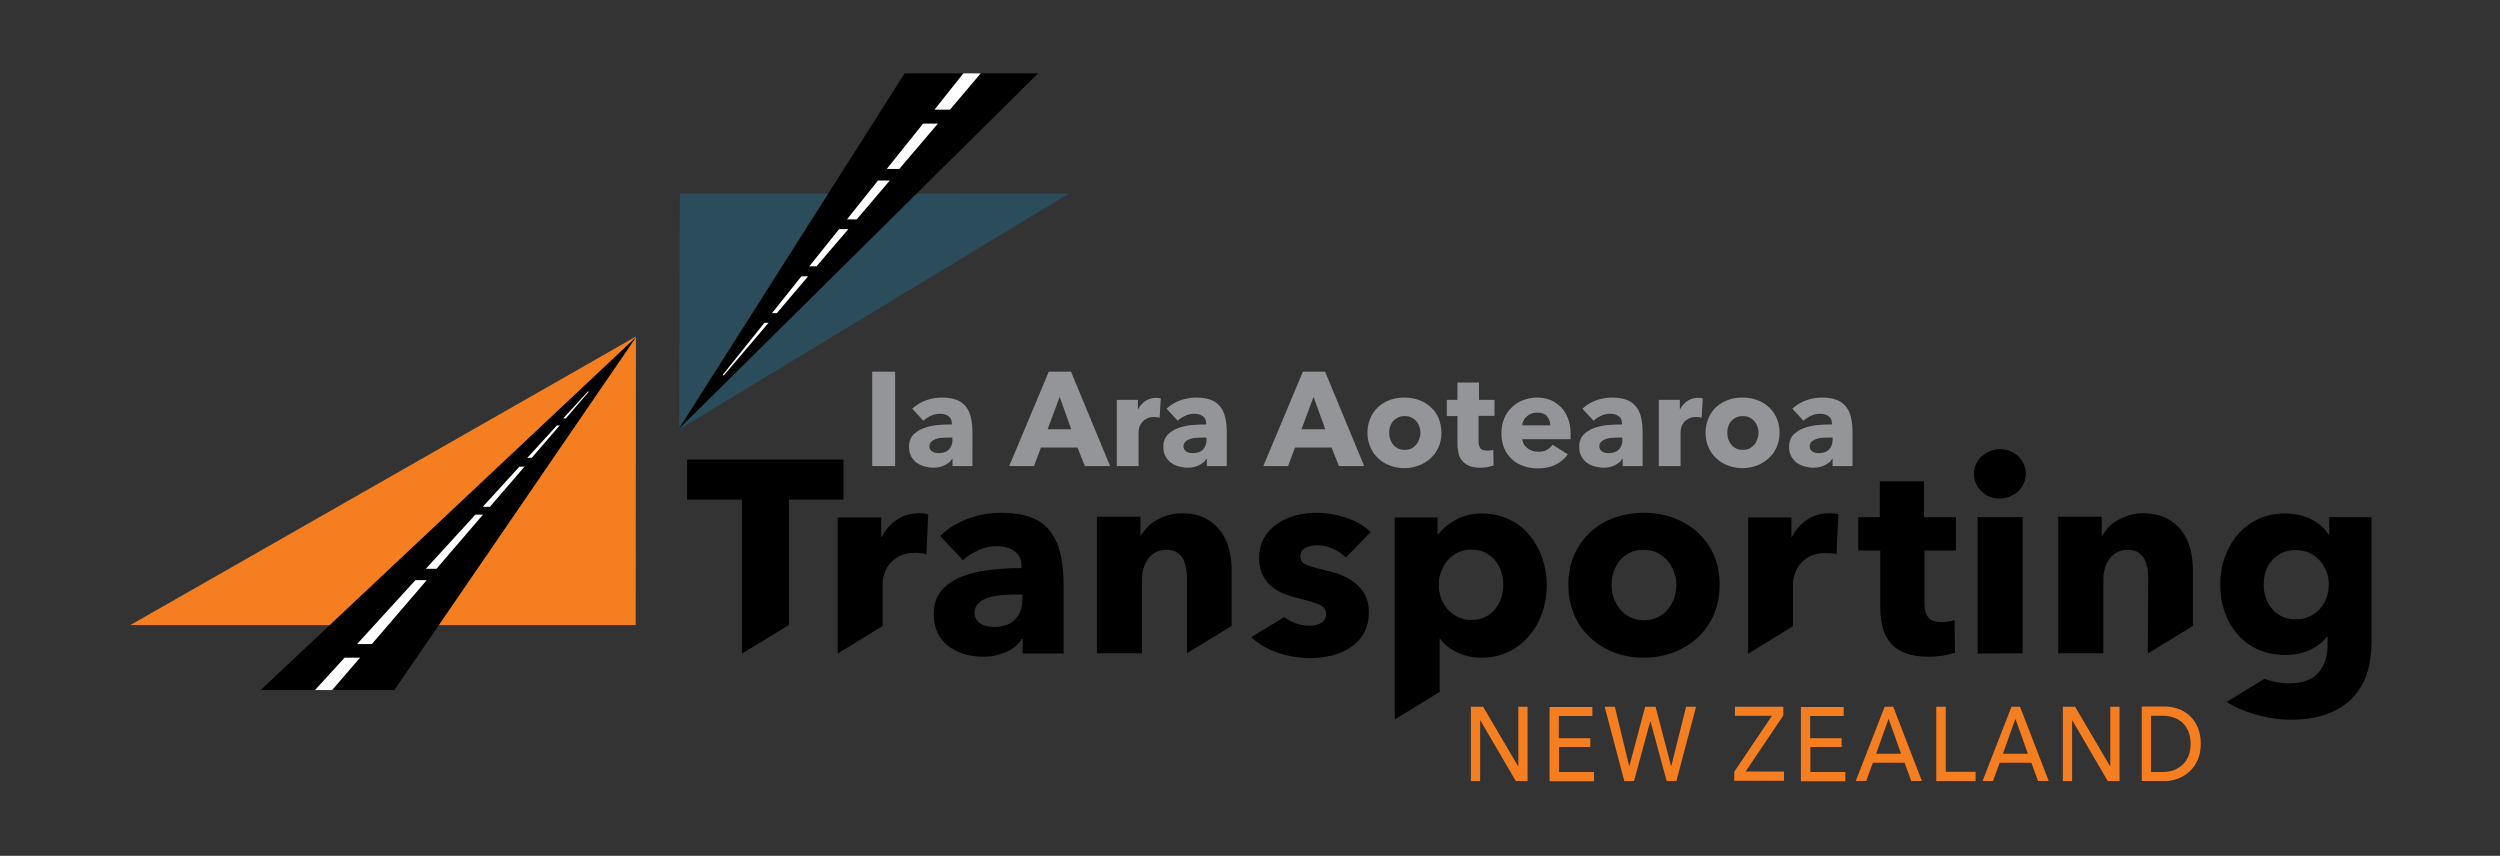
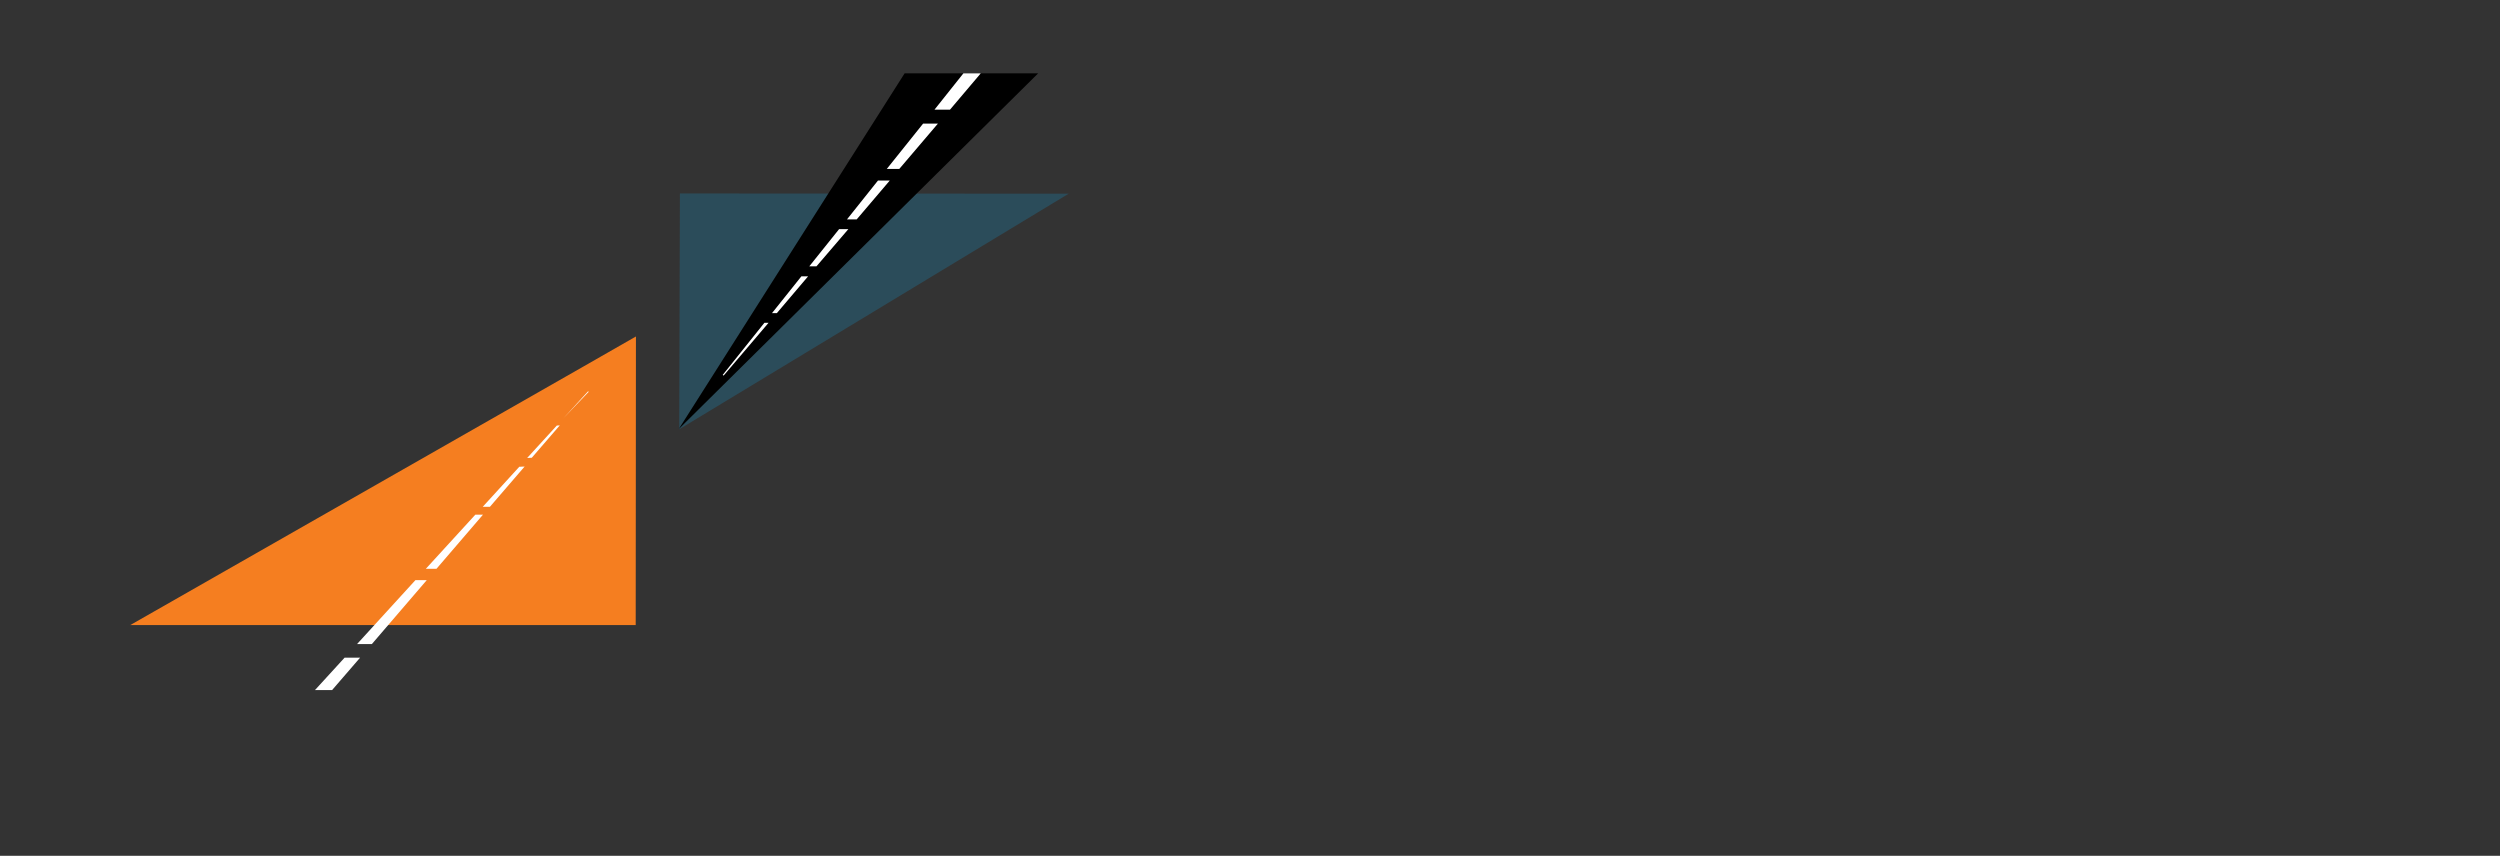
<svg xmlns="http://www.w3.org/2000/svg" xmlns:xlink="http://www.w3.org/1999/xlink" version="1.1" id="Layer_1" x="0px" y="0px" viewBox="0 0 1080.3 369.8" style="enable-background:new 0 0 1080.3 369.8;" xml:space="preserve">
  <rect x="0" y="0" width="1080.3" height="369.8" fill="#333333" stroke="none" />
  <style type="text/css">
	.st0{clip-path:url(#SVGID_2_);}
	.st1{clip-path:url(#SVGID_2_);fill:#F57E20;}
	.st2{clip-path:url(#SVGID_2_);fill:#2B4C5A;}
	.st3{clip-path:url(#SVGID_4_);fill:#FFFFFF;}
	.st4{clip-path:url(#SVGID_4_);}
	.st5{fill:#FFFFFF;}
	.st6{clip-path:url(#SVGID_6_);fill:#F57E20;}
	.st7{clip-path:url(#SVGID_6_);fill:#939598;}
</style>
  <g>
    <defs>
      <rect id="SVGID_1_" x="56.3" y="31.7" width="968.5" height="305.8" />
    </defs>
    <clipPath id="SVGID_2_">
      <use xlink:href="#SVGID_1_" style="overflow:visible;" />
    </clipPath>
-     <path class="st0" d="M874,223.5h-19.4v58.9l19.4-0.1L874,223.5z M340.8,215.9h23.7v-17.3h-67.6v17.3h23.7v66.5h0.1l20.2-12.3V215.9   z M400.3,239.5l0.8-17.2c-0.5-0.2-1.1-0.3-1.8-0.4c-0.8-0.1-1.5-0.1-2.3-0.1c-3.6,0-6.8,1-9.6,2.9c-2.8,1.9-4.9,4.4-6.4,7.4h-0.2   v-8.5H362v58.8l19.4-11.9v-18.3c0-1.2,0.2-2.6,0.7-4.1c0.5-1.6,1.2-3,2.3-4.4c1.1-1.3,2.5-2.5,4.3-3.4c1.8-0.9,4-1.4,6.6-1.4   c0.8,0,1.6,0,2.4,0.1C398.5,239.1,399.4,239.2,400.3,239.5 M441.8,258.8c0,3.7-1,6.6-3.1,8.8c-2.1,2.2-5.1,3.3-9.1,3.3   c-0.9,0-1.9-0.1-3-0.3c-1-0.2-1.9-0.5-2.7-1c-0.8-0.5-1.4-1.1-2-1.9c-0.5-0.8-0.8-1.7-0.8-2.8c0-1.7,0.6-3.1,1.7-4.2   c1.1-1.1,2.5-1.9,4.2-2.4c1.7-0.6,3.6-0.9,5.8-1.1c2.2-0.2,4.3-0.3,6.5-0.3h2.5V258.8z M441.8,282.4h17.8v-29.7   c0-5.4-0.5-10-1.5-13.9c-1-3.9-2.5-7.1-4.7-9.7c-2.1-2.6-4.9-4.5-8.3-5.7c-3.4-1.2-7.6-1.8-12.6-1.8c-4.8,0-9.5,0.8-14.1,2.5   c-4.6,1.7-8.7,4.1-12.1,7.5l9.8,10.5c1.8-1.7,4-3.1,6.6-4.3c2.6-1.2,5.2-1.8,8-1.8c3,0,5.5,0.7,7.6,2.1c2.1,1.4,3.1,3.5,3.1,6.5   v0.9c-4.3,0-8.6,0.2-13.1,0.7c-4.5,0.5-8.6,1.4-12.3,2.8c-3.7,1.4-6.7,3.4-9,6c-2.3,2.6-3.5,6-3.5,10.3c0,3.5,0.7,6.4,2,8.8   c1.3,2.4,3.1,4.3,5.1,5.7c2.1,1.4,4.4,2.4,6.9,3.1c2.5,0.6,5,0.9,7.3,0.9c3.6,0,6.8-0.7,9.9-2c3-1.3,5.3-3.2,6.8-5.7h0.4V282.4z    M512.7,282.4l19.5-11.9V246c0-2.9-0.4-5.8-1.1-8.8c-0.8-2.9-2-5.5-3.7-7.8c-1.7-2.2-3.9-4.1-6.7-5.5c-2.8-1.4-6.1-2.1-10.1-2.1   c-2.1,0-4,0.3-5.8,0.8c-1.8,0.6-3.5,1.3-5,2.1c-1.5,0.9-2.9,1.9-4,3.1c-1.1,1.2-2.1,2.5-2.8,3.7h-0.2v-8.2H474v59h19.5v-32   c0-1.7,0.2-3.3,0.7-4.8c0.4-1.5,1.1-2.9,2-4.1c0.9-1.2,2-2.1,3.3-2.8c1.3-0.7,2.8-1,4.6-1c1.7,0,3.2,0.3,4.3,1   c1.1,0.7,2,1.6,2.7,2.7c0.6,1.1,1.1,2.5,1.4,4c0.3,1.5,0.4,3.1,0.4,4.7V282.4z M581.6,240.9l10.7-11c-2.9-2.8-6.5-4.8-10.7-6.2   c-4.2-1.4-8.5-2.1-13-2.1c-2.8,0-5.7,0.4-8.6,1.1c-2.9,0.8-5.5,1.9-7.9,3.5c-2.4,1.6-4.3,3.6-5.8,6.1c-1.5,2.5-2.2,5.5-2.2,9.1   c0,2.8,0.5,5.1,1.5,7.1c1,2,2.3,3.6,4,5c1.6,1.3,3.5,2.4,5.5,3.2c2.1,0.8,4.1,1.4,6.2,1.9c4,0.9,7,1.9,8.9,2.7   c1.9,0.9,2.8,2.2,2.8,4c0,1.9-0.8,3.2-2.3,4c-1.5,0.8-3.1,1.1-4.7,1.1c-2.8,0-5.5-0.6-8-1.9c-1.1-0.5-2.1-1.2-3.1-1.8l-14.2,8.6   c3.1,3,6.9,5.2,11.5,6.8c4.6,1.5,9.3,2.3,14.1,2.3c3,0,6-0.4,9-1.1c3-0.7,5.7-1.9,8.1-3.4c2.4-1.6,4.4-3.6,5.9-6.2   c1.5-2.6,2.2-5.7,2.2-9.4c0-2.8-0.6-5.3-1.7-7.3c-1.1-2.1-2.6-3.8-4.4-5.2c-1.8-1.4-3.8-2.6-6.1-3.4c-2.2-0.9-4.5-1.5-6.7-2   c-3.8-0.9-6.5-1.7-8.2-2.4c-1.7-0.7-2.5-1.9-2.5-3.6c0-1.7,0.8-3,2.3-3.7s3.2-1.1,5-1.1c2.4,0,4.6,0.5,6.7,1.5   C578.2,238.1,580,239.4,581.6,240.9 M649.6,252.7c0,1.9-0.3,3.8-0.9,5.6c-0.6,1.9-1.5,3.5-2.6,4.9c-1.1,1.4-2.6,2.6-4.3,3.4   c-1.7,0.9-3.7,1.3-6,1.3c-2.2,0-4.2-0.4-5.9-1.3c-1.7-0.9-3.2-2-4.4-3.4c-1.2-1.4-2.2-3-2.8-4.9c-0.7-1.8-1-3.7-1-5.6   s0.3-3.7,1-5.6c0.7-1.8,1.6-3.4,2.8-4.9c1.2-1.4,2.7-2.6,4.4-3.4c1.7-0.9,3.7-1.3,5.9-1.3c2.3,0,4.3,0.4,6,1.3   c1.7,0.9,3.2,2,4.3,3.4c1.1,1.4,2,3,2.6,4.8C649.3,249,649.6,250.8,649.6,252.7 M666.5,264.6c1.3-3.8,1.9-7.7,1.9-11.8   c0-4.1-0.7-8-2-11.8c-1.3-3.7-3.2-7-5.6-9.9c-2.4-2.8-5.3-5.1-8.8-6.7c-3.5-1.7-7.3-2.5-11.6-2.5c-4.3,0-8.1,0.9-11.3,2.7   c-3.2,1.8-5.7,3.8-7.5,6.2h-0.4v-7.2h-18.5v87.3l19.4-11.9v-23h0.2c1.8,2.5,4.3,4.5,7.6,6c3.2,1.5,6.7,2.2,10.3,2.2   c4.4,0,8.4-0.9,11.8-2.6c3.5-1.7,6.4-4,8.8-6.9C663.4,271.7,665.2,268.4,666.5,264.6 M724.4,252.7c0,1.9-0.3,3.7-0.9,5.6   c-0.6,1.8-1.5,3.5-2.7,4.9c-1.2,1.5-2.6,2.6-4.4,3.5c-1.7,0.9-3.8,1.3-6,1.3c-2.3,0-4.3-0.4-6-1.3c-1.7-0.9-3.2-2-4.4-3.5   c-1.2-1.5-2.1-3.1-2.7-4.9c-0.6-1.8-0.9-3.7-0.9-5.6s0.3-3.7,0.9-5.6c0.6-1.8,1.5-3.4,2.6-4.8c1.1-1.4,2.6-2.5,4.3-3.4   c1.7-0.9,3.7-1.3,6-1.3c2.3,0,4.3,0.4,6,1.3c1.7,0.9,3.2,2,4.4,3.4c1.2,1.4,2.1,3,2.7,4.8C724.1,249,724.4,250.8,724.4,252.7    M740.5,265.8c1.7-3.9,2.6-8.3,2.6-13.1c0-4.8-0.9-9.2-2.6-13c-1.7-3.9-4.1-7.1-7.1-9.8c-3-2.7-6.5-4.7-10.4-6.2   c-3.9-1.4-8.2-2.1-12.7-2.1c-4.4,0-8.6,0.7-12.6,2.1c-4,1.4-7.5,3.5-10.4,6.2c-3,2.7-5.3,6-7,9.8c-1.7,3.9-2.6,8.2-2.6,13   c0,4.8,0.9,9.2,2.6,13.1c1.7,3.9,4.1,7.2,7,9.9c3,2.7,6.4,4.8,10.4,6.3c4,1.5,8.2,2.2,12.6,2.2c4.5,0,8.7-0.8,12.7-2.2   c3.9-1.5,7.4-3.6,10.4-6.3C736.4,273,738.7,269.7,740.5,265.8 M793.6,239.5l0.8-17.2c-0.5-0.2-1.1-0.3-1.8-0.4   c-0.8-0.1-1.5-0.1-2.3-0.1c-3.6,0-6.8,1-9.6,2.9c-2.8,1.9-4.9,4.4-6.4,7.4h-0.2v-8.5h-18.7v58.9l19.4-11.9v-18.3   c0-1.2,0.2-2.6,0.7-4.1c0.5-1.6,1.2-3,2.3-4.4c1.1-1.3,2.5-2.5,4.3-3.4c1.8-0.9,4-1.4,6.6-1.4c0.8,0,1.6,0,2.4,0.1   C791.9,239.1,792.8,239.2,793.6,239.5 M831.4,237.9h13.8v-14.4h-13.8V208h-19.1v15.5H803v14.4h9.5v24.9c0,3.2,0.4,6,1.1,8.6   c0.7,2.6,1.9,4.8,3.5,6.6c1.6,1.9,3.8,3.3,6.5,4.3c2.7,1,6,1.5,9.9,1.5c2.1,0,4.1-0.2,6.2-0.5c2.1-0.4,3.7-0.8,5.1-1.2l-0.2-14.2   c-0.7,0.3-1.6,0.6-2.7,0.7c-1.1,0.2-2.1,0.2-3,0.2c-2.8,0-4.7-0.7-5.7-2.1c-1.1-1.4-1.6-3.5-1.6-6.2V237.9z M874.5,208.9   c0.6-1.3,0.9-2.7,0.9-4.2c0-1.5-0.3-2.9-0.9-4.2c-0.6-1.3-1.4-2.4-2.4-3.4c-1-0.9-2.2-1.7-3.6-2.2c-1.4-0.6-2.8-0.8-4.3-0.8   c-1.6,0-3,0.3-4.4,0.9c-1.3,0.6-2.5,1.4-3.6,2.3c-1,0.9-1.8,2.1-2.4,3.4c-0.6,1.3-0.8,2.7-0.8,4.1c0,2.9,1.1,5.4,3.2,7.5   c2.1,2.1,4.8,3.1,7.9,3.1c1.5,0,2.9-0.3,4.3-0.8c1.4-0.6,2.6-1.3,3.6-2.2C873.2,211.3,873.9,210.2,874.5,208.9 M928.1,282.4   l19.5-11.9V246c0-2.9-0.4-5.8-1.1-8.8c-0.8-2.9-2-5.5-3.7-7.8c-1.7-2.2-3.9-4.1-6.7-5.5c-2.8-1.4-6.1-2.1-10.1-2.1   c-2.1,0-4,0.3-5.8,0.8c-1.8,0.6-3.5,1.3-5,2.1c-1.5,0.9-2.9,1.9-4,3.1c-1.1,1.2-2.1,2.5-2.8,3.7h-0.2v-8.2h-18.8v59h19.5v-32   c0-1.7,0.2-3.3,0.7-4.8c0.4-1.5,1.1-2.9,2-4.1c0.9-1.2,2-2.1,3.3-2.8c1.3-0.7,2.8-1,4.6-1c1.7,0,3.2,0.3,4.3,1   c1.1,0.7,2,1.6,2.7,2.7c0.6,1.1,1.1,2.5,1.4,4c0.3,1.5,0.4,3.1,0.4,4.7L928.1,282.4L928.1,282.4z M1006.3,252.6c0,2.1-0.3,4-1,5.8   c-0.7,1.8-1.6,3.4-2.8,4.7c-1.2,1.3-2.7,2.4-4.5,3.3c-1.8,0.8-3.8,1.2-6,1.2c-2.2,0-4.2-0.4-5.9-1.2c-1.7-0.8-3.1-1.9-4.3-3.3   c-1.2-1.4-2.1-3-2.7-4.8c-0.6-1.8-0.9-3.7-0.9-5.7c0-2.1,0.3-4,0.9-5.8c0.6-1.8,1.5-3.4,2.7-4.7c1.2-1.3,2.6-2.4,4.3-3.2   c1.7-0.8,3.7-1.2,5.9-1.2c2.2,0,4.2,0.4,5.9,1.2c1.7,0.8,3.2,1.9,4.5,3.3c1.3,1.4,2.2,3,2.9,4.8   C1006,248.7,1006.3,250.6,1006.3,252.6 M1024.8,276.9v-53.4h-18.3v7.6h-0.2c-2.1-3.2-4.8-5.5-8.2-7c-3.4-1.5-6.9-2.2-10.7-2.2   c-4.4,0-8.4,0.8-11.8,2.5c-3.5,1.7-6.4,4-8.8,6.8c-2.4,2.8-4.2,6.1-5.5,9.8c-1.3,3.7-1.9,7.6-1.9,11.7c0,4.1,0.6,8,1.9,11.7   c1.3,3.7,3.1,6.9,5.5,9.6c2.4,2.8,5.3,5,8.8,6.6c3.5,1.6,7.5,2.4,12,2.4c3.9,0,7.5-0.7,10.5-2.1c3.1-1.4,5.5-3.3,7.3-5.7h0.4v3.6   c0,5-1.4,9-4.1,12c-2.7,3-6.9,4.5-12.6,4.5c-3.3,0-6.7-0.6-10.1-1.8c-0.2-0.1-0.4-0.2-0.5-0.2l-16.3,10c3.5,2.3,7.5,4,12,5.3   c5.5,1.6,10.8,2.4,16,2.4c5.2,0,10-0.7,14.3-2.1c4.3-1.4,8-3.5,11-6.3c3-2.8,5.3-6.3,7-10.6C1024,287.7,1024.8,282.6,1024.8,276.9" />
    <polyline class="st1" points="274.7,270.1 274.8,145.4 251.9,158.5 56.3,270.1  " />
    <polyline class="st2" points="293.8,83.6 293.5,185.5 461.8,83.7  " />
-     <path class="st0" d="M311.3,156.8" />
  </g>
  <polygon points="436.2,31.7 448.6,31.7 293.3,185.4 390.9,31.7 " />
  <g>
    <defs>
      <rect id="SVGID_3_" x="56.3" y="31.7" width="968.5" height="305.8" />
    </defs>
    <clipPath id="SVGID_4_">
      <use xlink:href="#SVGID_3_" style="overflow:visible;" />
    </clipPath>
    <path class="st3" d="M312.7,162.3l19.4-22.8l-1.8,0l-18,22.5L312.7,162.3z M346.3,119.4l-12.7,15.9l2.1,0l13.5-15.9L346.3,119.4z    M366.6,99l-4,0l-12.9,16.1l3.1,0L366.6,99z M384.5,78l-5.1,0l-13.4,16.8l4.2,0L384.5,78z M405.3,53.4l-6.4,0l-15.7,19.6l5.4,0   L405.3,53.4z M423.8,31.7l-7.5,0l-12.5,15.7l6.7,0L423.8,31.7z" />
    <path class="st4" d="M321.8,180.6" />
  </g>
-   <polygon points="112.6,298.2 275,145.5 170.4,298.2 " />
-   <path class="st5" d="M243.4,180.8l10.7-11.7l0.3,0.2l-9.9,11.5L243.4,180.8z M227.8,197.9l12.8-14l1.3-0.1l-12.1,14L227.8,197.9z   M208.6,219l15.8-17.3l2.3-0.1L211.7,219L208.6,219z M184,245.8l21.4-23.4l3.3,0l-20.1,23.4L184,245.8z M154.3,278.3l25.2-27.6  l4.9,0l-23.7,27.6L154.3,278.3z M136.1,298.2l12.8-14l6.7,0l-12.1,14L136.1,298.2z" />
+   <path class="st5" d="M243.4,180.8l10.7-11.7l0.3,0.2L243.4,180.8z M227.8,197.9l12.8-14l1.3-0.1l-12.1,14L227.8,197.9z   M208.6,219l15.8-17.3l2.3-0.1L211.7,219L208.6,219z M184,245.8l21.4-23.4l3.3,0l-20.1,23.4L184,245.8z M154.3,278.3l25.2-27.6  l4.9,0l-23.7,27.6L154.3,278.3z M136.1,298.2l12.8-14l6.7,0l-12.1,14L136.1,298.2z" />
  <g>
    <defs>
-       <rect id="SVGID_5_" x="56.3" y="31.7" width="968.5" height="305.8" />
-     </defs>
+       </defs>
    <clipPath id="SVGID_6_">
      <use xlink:href="#SVGID_5_" style="overflow:visible;" />
    </clipPath>
-     <path class="st6" d="M929.5,309.3h5.1c1.7,0,3.4,0.3,4.8,0.8c1.5,0.5,2.8,1.3,3.8,2.3c1.1,1,1.9,2.3,2.5,3.8   c0.6,1.5,0.9,3.3,0.9,5.3c0,1.9-0.3,3.6-0.9,5.1c-0.6,1.5-1.4,2.8-2.5,3.8c-1.1,1-2.4,1.8-3.8,2.4c-1.5,0.5-3.1,0.8-4.8,0.8h-5.1   V309.3z M925.5,337.5h9.9c1.9,0,3.7-0.3,5.6-1c1.9-0.7,3.5-1.6,5-3c1.5-1.3,2.7-3,3.6-5c0.9-2,1.4-4.4,1.4-7.1   c0-2.8-0.5-5.3-1.4-7.3c-0.9-2-2.1-3.7-3.6-5c-1.5-1.3-3.2-2.3-5-2.9c-1.9-0.6-3.7-0.9-5.6-0.9h-9.9V337.5z M896.7,305.4h-5.3v32.1   h4v-26.2h0.1l15.3,26.2h5.1v-32.1h-4v25.7h-0.1L896.7,305.4z M870.9,310.6l5.4,15.1h-10.8L870.9,310.6z M864.1,329.6h13.7l2.9,7.9   h4.6l-12.4-32.1h-3.7l-12.5,32.1h4.5L864.1,329.6z M840.7,305.4h-4v32.1h17v-4h-12.9V305.4z M816.1,310.6l5.4,15.1h-10.8   L816.1,310.6z M809.3,329.6H823l2.9,7.9h4.6l-12.4-32.1h-3.7l-12.5,32.1h4.5L809.3,329.6z M782.2,322.8h13.6V319h-13.6v-9.6h14.5   v-3.9h-18.5v32.1h19.2v-4h-15.1V322.8z M770.6,305.4h-20.9v3.9h16l-16.3,24.2v3.9h21.5v-4h-16.6l16.3-24.2V305.4z M697.8,305.4   h-4.4l8.5,32.1h4.2l7-25.8h0.1l7,25.8h4.2l8.5-32.1h-4.3l-6.4,25.6h-0.1l-6.7-25.6h-4.5l-6.8,25.6h-0.1L697.8,305.4z M673.6,322.8   h13.6V319h-13.6v-9.6h14.5v-3.9h-18.5v32.1h19.2v-4h-15.1V322.8z M640.9,305.4h-5.3v32.1h4v-26.2h0.1l15.3,26.2h5.1v-32.1h-4v25.7   H656L640.9,305.4z" />
    <path class="st7" d="M779.3,181.8c0.9-0.8,1.9-1.5,3.2-2.1c1.2-0.6,2.5-0.9,3.9-0.9c1.5,0,2.7,0.3,3.7,1c1,0.7,1.5,1.7,1.5,3.1v0.5   c-2.1,0-4.2,0.1-6.4,0.3c-2.2,0.2-4.2,0.7-6,1.4c-1.8,0.7-3.2,1.7-4.4,2.9c-1.1,1.3-1.7,2.9-1.7,5c0,1.7,0.3,3.1,1,4.3   c0.7,1.2,1.5,2.1,2.5,2.8c1,0.7,2.1,1.2,3.4,1.5c1.2,0.3,2.4,0.5,3.6,0.5c1.7,0,3.3-0.3,4.8-1c1.5-0.7,2.6-1.6,3.3-2.8h0.2v3.1h8.6   V187c0-2.6-0.2-4.9-0.7-6.8c-0.5-1.9-1.2-3.5-2.3-4.7c-1-1.2-2.4-2.2-4.1-2.8c-1.7-0.6-3.7-0.9-6.1-0.9c-2.3,0-4.6,0.4-6.9,1.2   c-2.2,0.8-4.2,2-5.9,3.6L779.3,181.8z M791.9,189.9c0,1.8-0.5,3.2-1.5,4.3c-1,1.1-2.5,1.6-4.4,1.6c-0.5,0-0.9,0-1.4-0.1   c-0.5-0.1-0.9-0.3-1.3-0.5c-0.4-0.2-0.7-0.5-0.9-0.9c-0.2-0.4-0.4-0.8-0.4-1.4c0-0.8,0.3-1.5,0.8-2c0.5-0.5,1.2-0.9,2-1.2   c0.8-0.3,1.8-0.5,2.8-0.5c1.1-0.1,2.1-0.1,3.1-0.1h1.2V189.9z M759.4,189.7c-0.3,0.9-0.7,1.7-1.3,2.4c-0.6,0.7-1.3,1.3-2.1,1.7   c-0.8,0.4-1.8,0.6-2.9,0.6c-1.1,0-2.1-0.2-2.9-0.6c-0.8-0.4-1.6-1-2.1-1.7c-0.6-0.7-1-1.5-1.3-2.4c-0.3-0.9-0.4-1.8-0.4-2.7   s0.1-1.8,0.4-2.7c0.3-0.9,0.7-1.7,1.3-2.3c0.6-0.7,1.3-1.2,2.1-1.6c0.8-0.4,1.8-0.6,2.9-0.6c1.1,0,2.1,0.2,2.9,0.6   c0.8,0.4,1.6,1,2.1,1.6c0.6,0.7,1,1.4,1.3,2.3c0.3,0.9,0.5,1.8,0.5,2.7S759.7,188.8,759.4,189.7 M767.7,180.6   c-0.8-1.9-2-3.5-3.5-4.8c-1.5-1.3-3.1-2.3-5.1-3c-1.9-0.7-4-1-6.2-1c-2.2,0-4.2,0.3-6.1,1c-1.9,0.7-3.6,1.7-5.1,3   c-1.4,1.3-2.6,2.9-3.4,4.8s-1.3,4-1.3,6.3c0,2.3,0.4,4.5,1.3,6.4c0.8,1.9,2,3.5,3.4,4.8c1.4,1.3,3.1,2.4,5.1,3.1   c1.9,0.7,4,1.1,6.1,1.1c2.2,0,4.2-0.4,6.2-1.1c1.9-0.7,3.6-1.8,5.1-3.1c1.5-1.3,2.6-2.9,3.5-4.8c0.8-1.9,1.3-4,1.3-6.4   C769,184.6,768.5,182.5,767.7,180.6 M735.8,172.2c-0.2-0.1-0.5-0.1-0.9-0.2s-0.7-0.1-1.1-0.1c-1.8,0-3.3,0.5-4.7,1.4   c-1.3,0.9-2.4,2.1-3.1,3.6h-0.1v-4.1h-9.1v28.6h9.4v-14.7c0-0.6,0.1-1.2,0.3-2c0.2-0.8,0.6-1.5,1.1-2.1c0.5-0.7,1.2-1.2,2.1-1.7   c0.9-0.5,1.9-0.7,3.2-0.7c0.4,0,0.8,0,1.2,0.1c0.4,0,0.8,0.1,1.2,0.2L735.8,172.2z M688.6,181.8c0.9-0.8,1.9-1.5,3.2-2.1   c1.2-0.6,2.5-0.9,3.9-0.9c1.5,0,2.7,0.3,3.7,1c1,0.7,1.5,1.7,1.5,3.1v0.5c-2.1,0-4.2,0.1-6.4,0.3c-2.2,0.2-4.2,0.7-6,1.4   c-1.8,0.7-3.2,1.7-4.4,2.9c-1.1,1.3-1.7,2.9-1.7,5c0,1.7,0.3,3.1,1,4.3c0.7,1.2,1.5,2.1,2.5,2.8c1,0.7,2.1,1.2,3.4,1.5   c1.2,0.3,2.4,0.5,3.6,0.5c1.7,0,3.3-0.3,4.8-1c1.5-0.7,2.6-1.6,3.3-2.8h0.2v3.1h8.6V187c0-2.6-0.2-4.9-0.7-6.8   c-0.5-1.9-1.2-3.5-2.3-4.7c-1-1.2-2.4-2.2-4.1-2.8s-3.7-0.9-6.1-0.9c-2.3,0-4.6,0.4-6.9,1.2c-2.2,0.8-4.2,2-5.9,3.6L688.6,181.8z    M701.1,189.9c0,1.8-0.5,3.2-1.5,4.3c-1,1.1-2.5,1.6-4.4,1.6c-0.5,0-0.9,0-1.4-0.1c-0.5-0.1-0.9-0.3-1.3-0.5   c-0.4-0.2-0.7-0.5-1-0.9c-0.2-0.4-0.4-0.8-0.4-1.4c0-0.8,0.3-1.5,0.8-2c0.5-0.5,1.2-0.9,2-1.2c0.8-0.3,1.8-0.5,2.8-0.5   c1.1-0.1,2.1-0.1,3.1-0.1h1.2V189.9z M677.6,180.9c-0.7-1.9-1.7-3.6-3-4.9c-1.3-1.3-2.8-2.4-4.5-3.1c-1.8-0.7-3.7-1.1-5.8-1.1   c-2.2,0-4.2,0.4-6.1,1.1c-1.9,0.7-3.5,1.8-4.9,3.1c-1.4,1.3-2.5,2.9-3.3,4.8c-0.8,1.9-1.2,4-1.2,6.4c0,2.4,0.4,4.6,1.2,6.5   c0.8,1.9,2,3.5,3.4,4.8s3.1,2.3,5,2.9c1.9,0.7,4,1,6.1,1c2.9,0,5.5-0.5,7.7-1.6c2.2-1.1,4-2.6,5.3-4.5l-6.6-4.1   c-0.7,0.9-1.5,1.6-2.5,2.2c-1,0.6-2.3,0.8-3.8,0.8c-0.8,0-1.7-0.1-2.4-0.4c-0.8-0.3-1.5-0.6-2.1-1.1c-0.6-0.5-1.2-1-1.6-1.7   c-0.4-0.7-0.6-1.4-0.7-2.2h20.8c0-0.3,0.1-0.7,0.1-1.1v-1.2C678.7,185,678.3,182.8,677.6,180.9 M657.8,183.8c0-0.7,0.2-1.4,0.6-2.1   c0.3-0.7,0.8-1.3,1.4-1.8c0.6-0.5,1.2-0.9,2-1.2c0.8-0.3,1.6-0.4,2.5-0.4c1.9,0,3.3,0.5,4.2,1.6c0.9,1.1,1.4,2.4,1.4,3.9H657.8z    M645.8,179.8v-7h-6.7v-7.5h-9.3v7.5h-4.6v7h4.6v12.1c0,1.5,0.2,2.9,0.5,4.2c0.3,1.3,0.9,2.3,1.7,3.2c0.8,0.9,1.8,1.6,3.1,2.1   c1.3,0.5,2.9,0.7,4.8,0.7c1,0,2-0.1,3-0.3s1.8-0.4,2.5-0.6l-0.1-6.9c-0.3,0.2-0.8,0.3-1.3,0.3c-0.5,0.1-1,0.1-1.5,0.1   c-1.3,0-2.3-0.3-2.8-1c-0.5-0.7-0.8-1.7-0.8-3v-11H645.8z M613.3,189.7c-0.3,0.9-0.7,1.7-1.3,2.4c-0.6,0.7-1.3,1.3-2.1,1.7   c-0.8,0.4-1.8,0.6-2.9,0.6c-1.1,0-2.1-0.2-2.9-0.6c-0.8-0.4-1.6-1-2.1-1.7c-0.6-0.7-1-1.5-1.3-2.4c-0.3-0.9-0.4-1.8-0.4-2.7   s0.1-1.8,0.4-2.7c0.3-0.9,0.7-1.7,1.3-2.3c0.6-0.7,1.3-1.2,2.1-1.6c0.8-0.4,1.8-0.6,2.9-0.6c1.1,0,2.1,0.2,2.9,0.6   c0.8,0.4,1.6,1,2.1,1.6c0.6,0.7,1,1.4,1.3,2.3c0.3,0.9,0.5,1.8,0.5,2.7S613.6,188.8,613.3,189.7 M621.6,180.6   c-0.8-1.9-2-3.5-3.5-4.8c-1.5-1.3-3.1-2.3-5.1-3c-1.9-0.7-4-1-6.2-1c-2.2,0-4.2,0.3-6.1,1c-1.9,0.7-3.6,1.7-5.1,3   c-1.4,1.3-2.6,2.9-3.4,4.8c-0.8,1.9-1.3,4-1.3,6.3c0,2.3,0.4,4.5,1.3,6.4c0.8,1.9,2,3.5,3.4,4.8c1.4,1.3,3.1,2.4,5.1,3.1   c1.9,0.7,4,1.1,6.1,1.1c2.2,0,4.2-0.4,6.2-1.1c1.9-0.7,3.6-1.8,5.1-3.1c1.5-1.3,2.6-2.9,3.5-4.8c0.8-1.9,1.3-4,1.3-6.4   C622.8,184.6,622.4,182.5,621.6,180.6 M572.7,185.5h-10.3l5.2-14L572.7,185.5z M589.5,201.4l-16.9-40.8H563l-17.1,40.8h10.7l3-8   h15.8l3.2,8H589.5z M508.9,181.8c0.9-0.8,1.9-1.5,3.2-2.1c1.2-0.6,2.5-0.9,3.9-0.9c1.5,0,2.7,0.3,3.7,1c1,0.7,1.5,1.7,1.5,3.1v0.5   c-2.1,0-4.2,0.1-6.4,0.3c-2.2,0.2-4.2,0.7-6,1.4c-1.8,0.7-3.2,1.7-4.4,2.9c-1.1,1.3-1.7,2.9-1.7,5c0,1.7,0.3,3.1,1,4.3   c0.7,1.2,1.5,2.1,2.5,2.8c1,0.7,2.1,1.2,3.4,1.5c1.2,0.3,2.4,0.5,3.6,0.5c1.7,0,3.3-0.3,4.8-1c1.5-0.7,2.6-1.6,3.3-2.8h0.2v3.1h8.6   V187c0-2.6-0.2-4.9-0.7-6.8c-0.5-1.9-1.2-3.5-2.3-4.7c-1-1.2-2.4-2.2-4.1-2.8c-1.7-0.6-3.7-0.9-6.1-0.9c-2.3,0-4.6,0.4-6.9,1.2   c-2.2,0.8-4.2,2-5.9,3.6L508.9,181.8z M521.4,189.9c0,1.8-0.5,3.2-1.5,4.3c-1,1.1-2.5,1.6-4.4,1.6c-0.5,0-0.9,0-1.4-0.1   c-0.5-0.1-0.9-0.3-1.3-0.5c-0.4-0.2-0.7-0.5-1-0.9c-0.2-0.4-0.4-0.8-0.4-1.4c0-0.8,0.3-1.5,0.8-2c0.5-0.5,1.2-0.9,2-1.2   c0.8-0.3,1.8-0.5,2.8-0.5c1.1-0.1,2.1-0.1,3.1-0.1h1.2V189.9z M501.6,172.2c-0.2-0.1-0.5-0.1-0.9-0.2c-0.4,0-0.7-0.1-1.1-0.1   c-1.8,0-3.3,0.5-4.7,1.4c-1.3,0.9-2.4,2.1-3.1,3.6h-0.1v-4.1h-9.1v28.6h9.4v-14.7c0-0.6,0.1-1.2,0.3-2c0.2-0.8,0.6-1.5,1.1-2.1   c0.5-0.7,1.2-1.2,2.1-1.7c0.9-0.5,1.9-0.7,3.2-0.7c0.4,0,0.8,0,1.2,0.1c0.4,0,0.8,0.1,1.2,0.2L501.6,172.2z M462.9,185.5h-10.2   l5.2-14L462.9,185.5z M479.7,201.4l-16.9-40.8h-9.6l-17.1,40.8h10.7l3-8h15.8l3.2,8H479.7z M399,181.8c0.9-0.8,1.9-1.5,3.2-2.1   c1.2-0.6,2.5-0.9,3.9-0.9c1.5,0,2.7,0.3,3.7,1c1,0.7,1.5,1.7,1.5,3.1v0.5c-2.1,0-4.2,0.1-6.4,0.3c-2.2,0.2-4.2,0.7-6,1.4   c-1.8,0.7-3.2,1.7-4.4,2.9c-1.1,1.3-1.7,2.9-1.7,5c0,1.7,0.3,3.1,1,4.3c0.7,1.2,1.5,2.1,2.5,2.8c1,0.7,2.1,1.2,3.4,1.5   c1.2,0.3,2.4,0.5,3.6,0.5c1.7,0,3.3-0.3,4.8-1c1.5-0.7,2.6-1.6,3.3-2.8h0.2v3.1h8.6V187c0-2.6-0.2-4.9-0.7-6.8   c-0.5-1.9-1.2-3.5-2.3-4.7c-1-1.2-2.4-2.2-4.1-2.8s-3.7-0.9-6.1-0.9c-2.3,0-4.6,0.4-6.9,1.2c-2.2,0.8-4.2,2-5.9,3.6L399,181.8z    M411.6,189.9c0,1.8-0.5,3.2-1.5,4.3c-1,1.1-2.5,1.6-4.4,1.6c-0.5,0-0.9,0-1.4-0.1c-0.5-0.1-0.9-0.3-1.3-0.5   c-0.4-0.2-0.7-0.5-1-0.9c-0.2-0.4-0.4-0.8-0.4-1.4c0-0.8,0.3-1.5,0.8-2c0.5-0.5,1.2-0.9,2-1.2c0.8-0.3,1.8-0.5,2.8-0.5   c1.1-0.1,2.1-0.1,3.1-0.1h1.2V189.9z M386.8,160.6h-9.9v40.8h9.9V160.6z" />
  </g>
</svg>